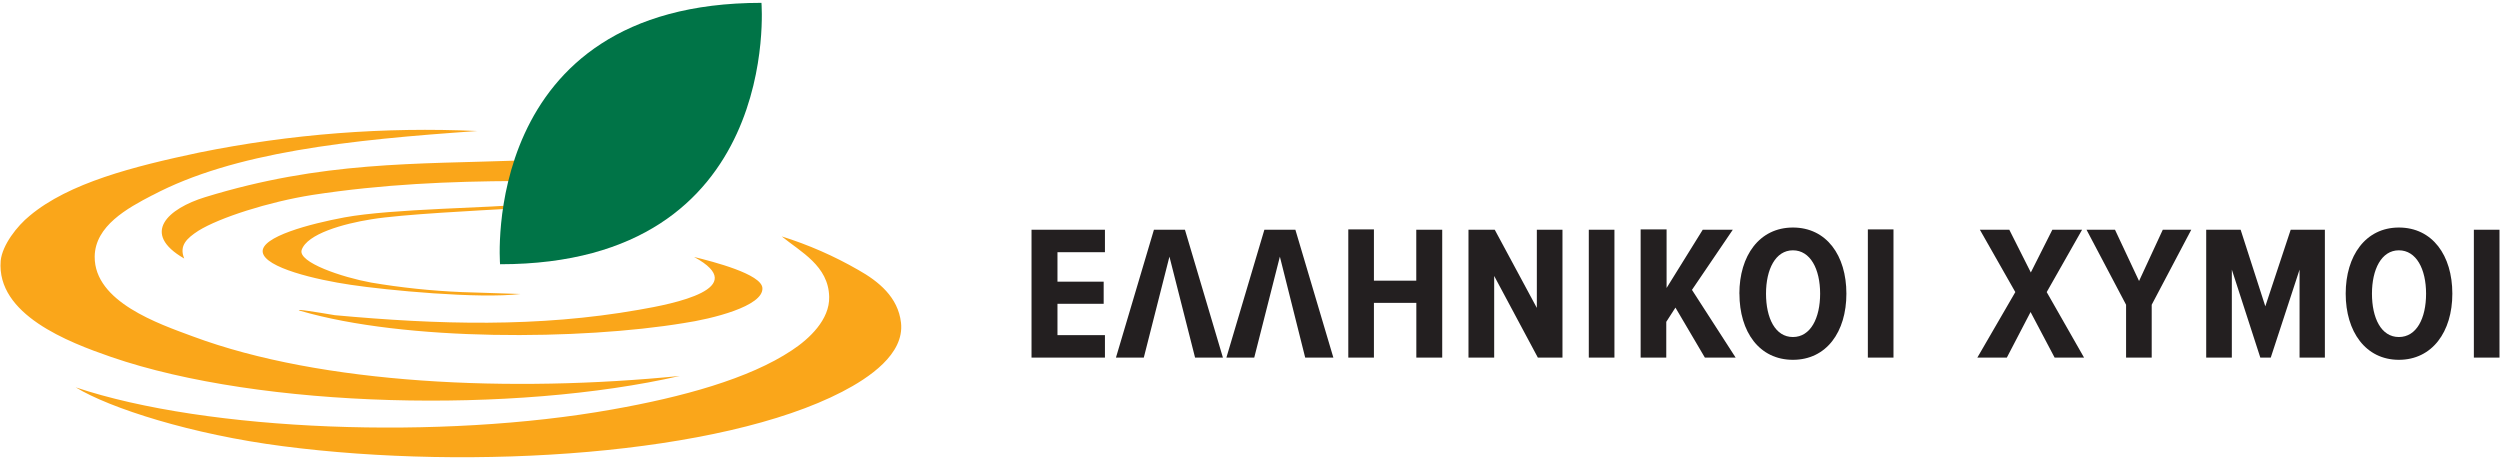
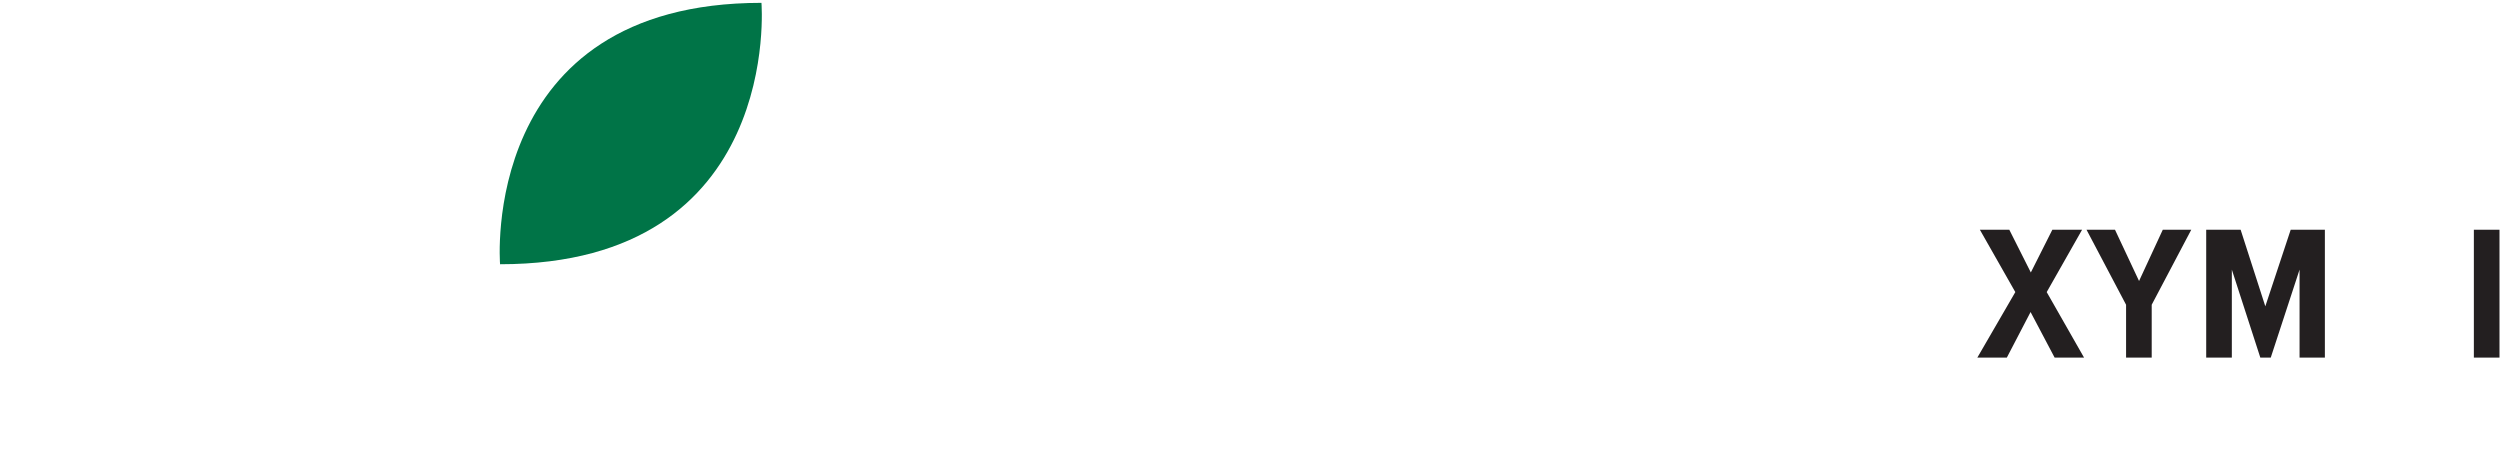
<svg xmlns="http://www.w3.org/2000/svg" width="790" height="145" viewBox="0 0 790 145" fill="none">
  <g clip-path="url(#clip0_6037_54498)">
-     <path d="M48.16 61.701C73.86 48.101 110.16 44.201 150.86 41.401C121.392 40.058 91.871 42.341 62.96 48.201C42.16 52.601 21.76 57.801 9.36 68.201C5.42 71.401 0.72 77.401 0.22 82.401C-1.18 99.401 21.52 108.101 35.12 112.801C82.72 129.201 162.82 130.701 214.82 118.801C161.72 124.101 101.72 121.501 60.92 106.301C50.12 102.301 29.82 95.401 29.92 81.101C30.02 71.401 40.22 65.801 48.12 61.701M163.52 57.201L164.82 50.701C131.02 51.901 101.92 50.901 64.82 62.301C53.12 65.901 44.32 73.701 58.22 81.701C56.52 77.601 59.02 75.301 62.72 72.901C69.32 68.801 84.82 63.801 98.72 61.601C120.92 58.201 142.02 57.301 163.52 57.201ZM162.02 65.901L166.22 64.501C156.22 65.701 123.92 65.901 108.82 68.701C98.12 70.701 82.32 74.801 83.02 79.701C83.72 84.601 99.92 88.401 110.82 90.001C122.12 91.701 151.22 94.501 164.52 92.901L145.92 92.301C136.333 91.9 126.781 90.898 117.32 89.301C108.02 87.601 94.12 82.901 95.32 79.001C97.02 73.901 108.52 70.701 117.32 69.301C126.92 67.701 151.72 66.501 162.02 65.901ZM240.92 91.001C240.62 86.601 225.42 82.701 219.32 81.201C237.62 91.101 212.92 96.001 201.82 97.901C170.02 103.501 138.52 102.601 105.82 99.601C100.52 98.701 92.52 97.401 94.82 98.201C128.32 108.001 183.92 107.401 216.02 102.101C224.82 100.801 241.32 96.801 240.92 91.001ZM284.72 102.001C283.82 93.901 277.62 88.901 271.22 85.301C263.565 80.894 255.45 77.34 247.02 74.701C253.02 79.601 261.82 84.001 262.02 93.801C262.22 101.001 255.72 107.101 250.22 110.701C236.72 119.701 215.52 125.501 193.42 129.401C139.72 139.001 65.62 136.401 23.92 122.401C34.72 129.001 60.62 137.301 89.42 141.001C149.42 148.801 227.72 143.701 266.12 123.801C274.62 119.401 285.82 111.901 284.72 102.001Z" fill="#FAA61A" />
    <path d="M158.021 83.5C158.021 83.5 151.221 0.9 240.621 0.9C240.621 0.9 247.421 83.5 158.021 83.5Z" fill="#007447" />
-     <path d="M598.341 72.5H590.241V113H598.341V72.5ZM575.161 92.8C575.161 100.5 572.161 106.5 566.561 106.5C560.961 106.5 558.061 100.5 558.061 92.8C558.061 85.1 561.061 79.1 566.561 79.1C572.061 79.1 575.161 85 575.161 92.8ZM549.661 92.8C549.661 104.9 555.961 113.7 566.561 113.7C577.161 113.7 583.461 104.9 583.461 92.8C583.461 80.7 577.161 71.9 566.561 71.9C555.961 71.9 549.641 80.8 549.641 92.8H549.661ZM548.461 113L534.661 91.6L547.561 72.6H538.061L526.641 91V72.5H518.441V113H526.541V101.7L529.441 97.2L538.741 113H548.461ZM510.161 72.6H502.061V113H510.161V72.6ZM493.741 113V72.6H485.641V97.3L472.341 72.6H464.041V113H472.161V87.2L485.961 113H493.741ZM455.741 113V72.6H447.541V88.7H434.161V72.5H426.061V113H434.161V95.7H447.561V113H455.741ZM421.341 113L409.341 72.6H399.541L387.541 113H396.341L404.441 81.1L412.441 113H421.341ZM386.441 113L374.441 72.6H364.641L352.641 113H361.441L369.541 81.1L377.641 113H386.441ZM349.161 113V105.9H334.161V96H348.761V89H334.161V79.7H349.161V72.6H325.961V113H349.161Z" fill="#231F20" />
    <path d="M789.84 72.6H781.74V113H789.84V72.6Z" fill="#231F20" />
-     <path d="M758.04 71.9C747.54 71.9 741.24 80.8 741.24 92.8C741.24 104.8 747.54 113.7 758.04 113.7C768.54 113.7 774.94 104.9 774.94 92.8C774.94 80.7 768.64 71.9 758.04 71.9ZM758.04 106.5C752.44 106.5 749.54 100.5 749.54 92.8C749.54 85.1 752.54 79.1 758.04 79.1C763.54 79.1 766.64 85 766.64 92.8C766.64 100.6 763.64 106.5 758.04 106.5Z" fill="#231F20" />
    <path d="M715.84 96.8L708.04 72.6H697.16V113H705.26V85.2L714.26 113H717.56L726.66 85.2V113H734.66V72.6H723.86L715.84 96.8Z" fill="#231F20" />
    <path d="M675.94 88.8L668.34 72.6H659.34L671.84 96.3V113H679.94V96.3L692.44 72.6H683.44L675.94 88.8Z" fill="#231F20" />
    <path d="M657.94 72.6H648.54L641.74 86.1L634.94 72.6H625.64L636.84 92.3L624.84 113H634.16L641.66 98.6L649.26 113H658.56L646.76 92.3L657.94 72.6Z" fill="#231F20" />
  </g>
  <defs>
    <clipPath id="clip0_6037_54498">
      <rect width="789.68" height="145" fill="white" transform="translate(0.16)" />
    </clipPath>
  </defs>
</svg>